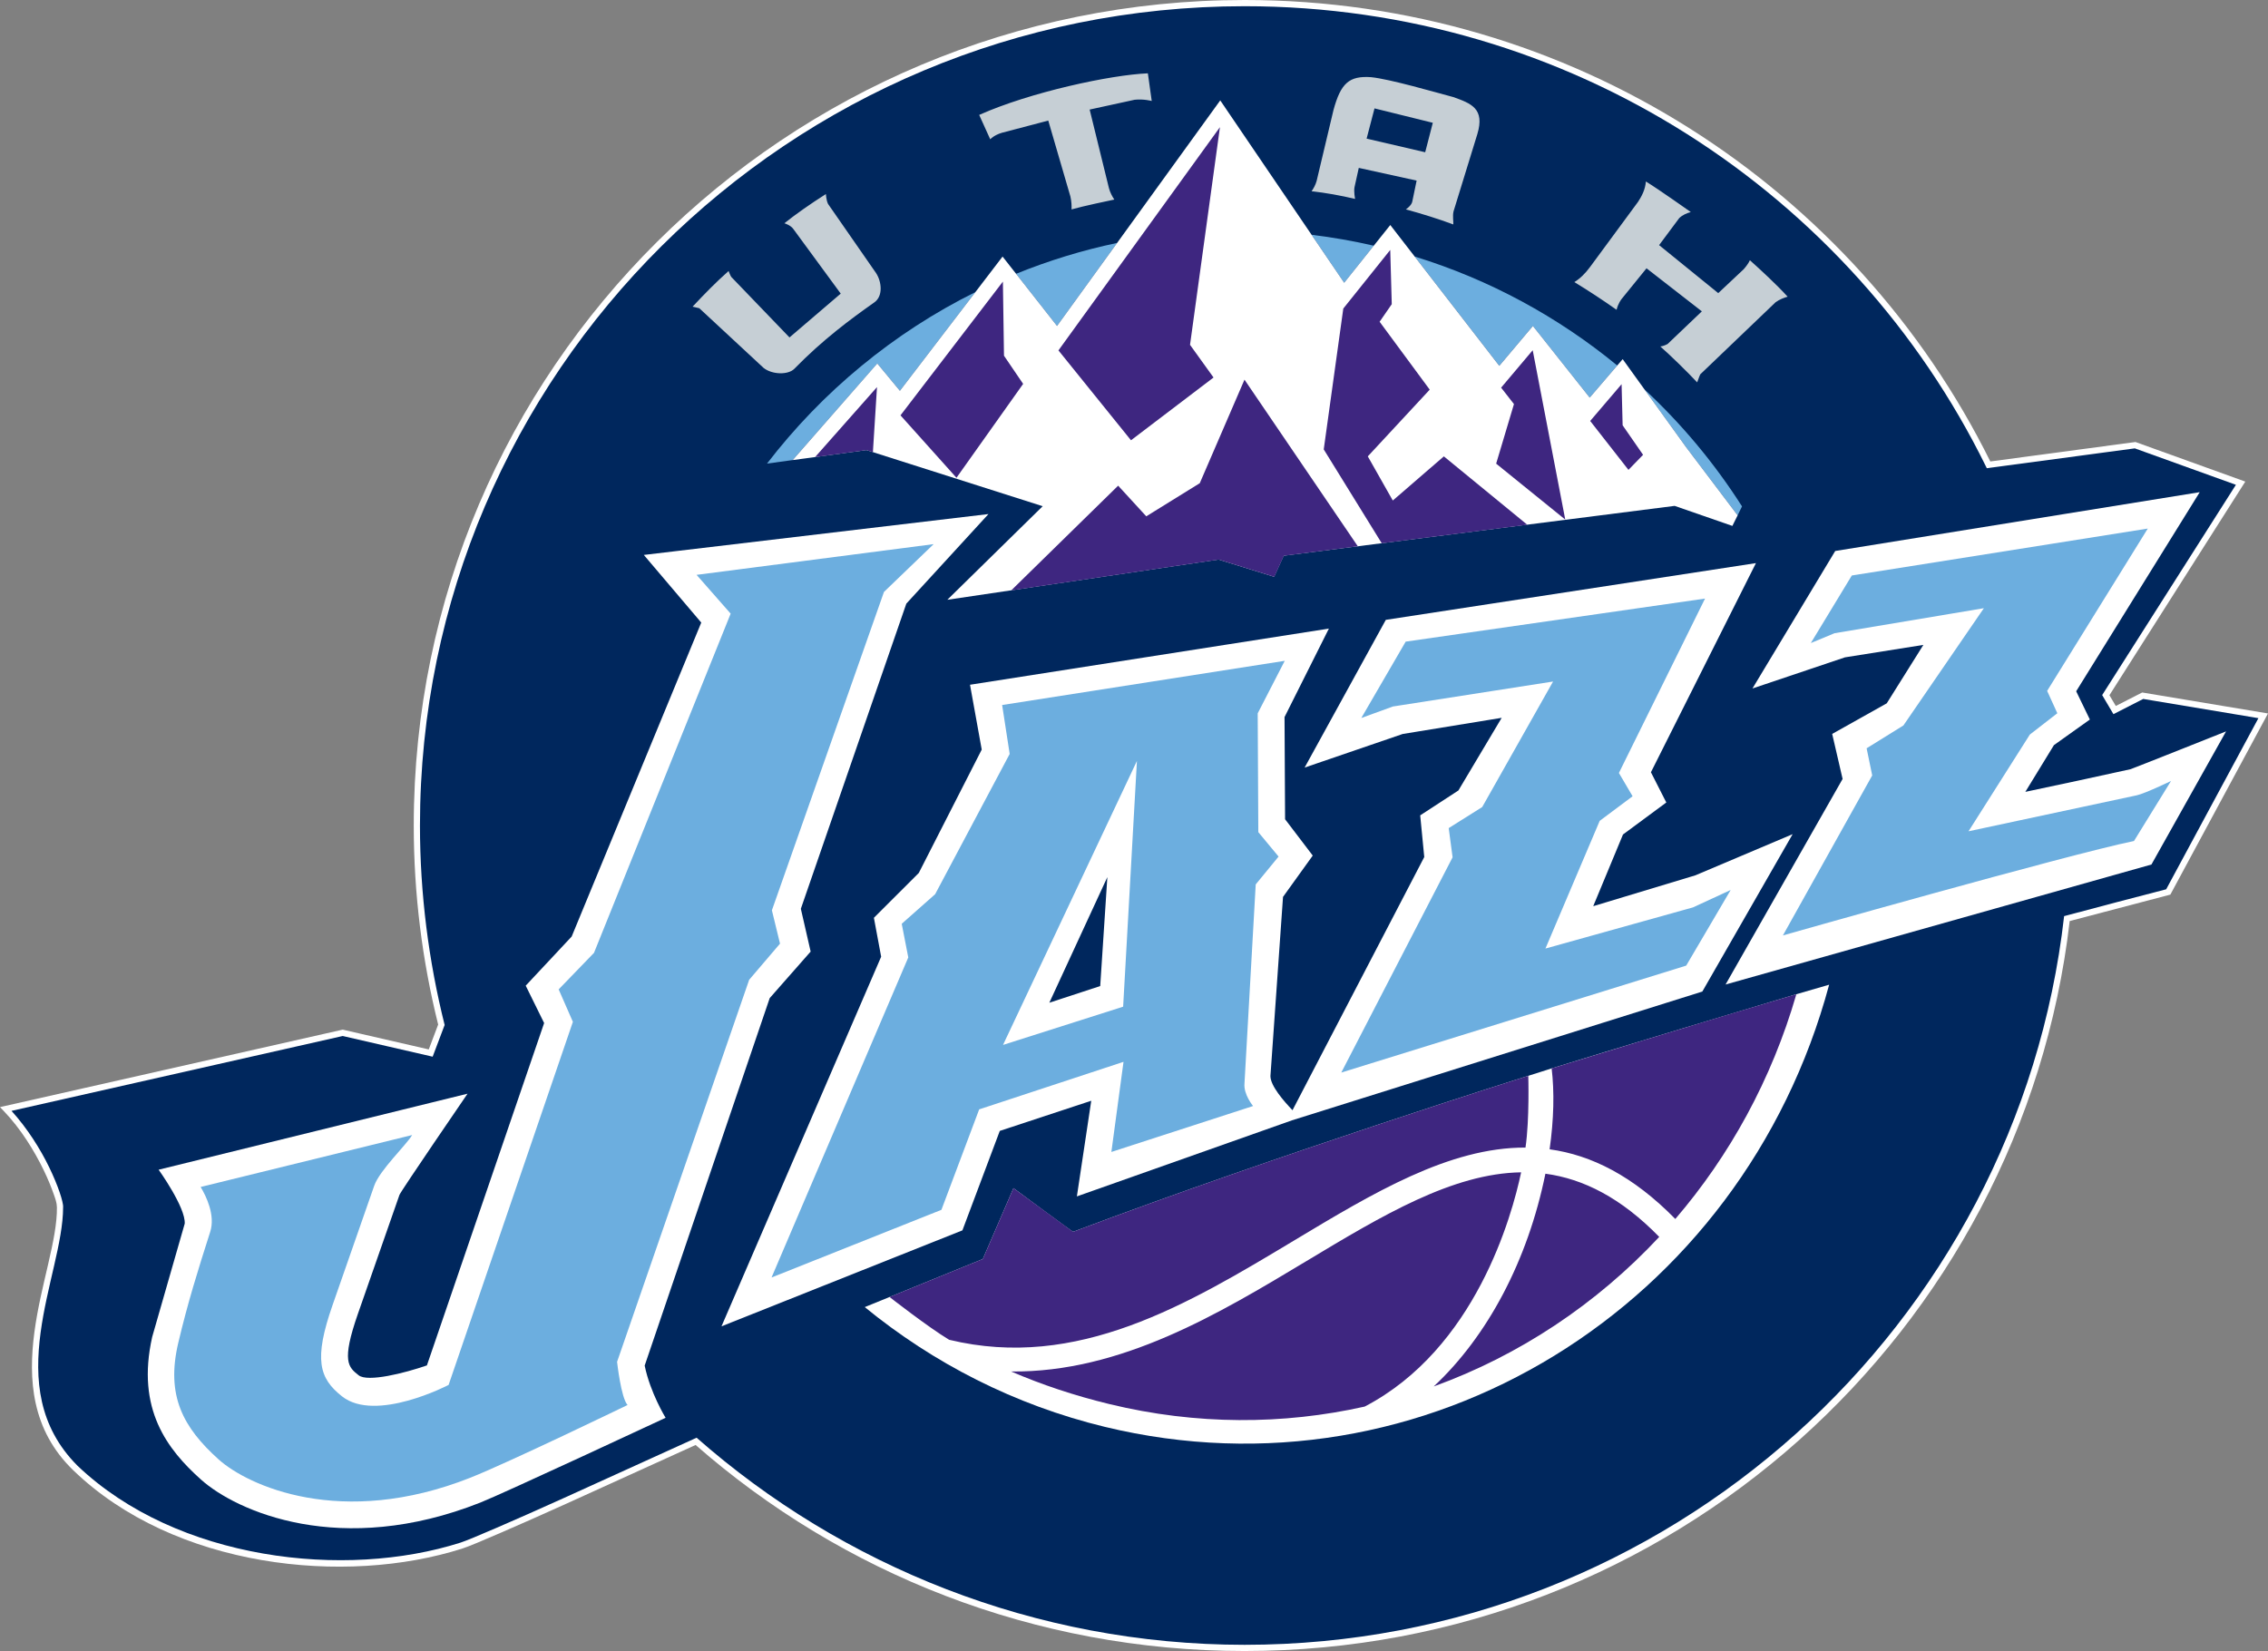
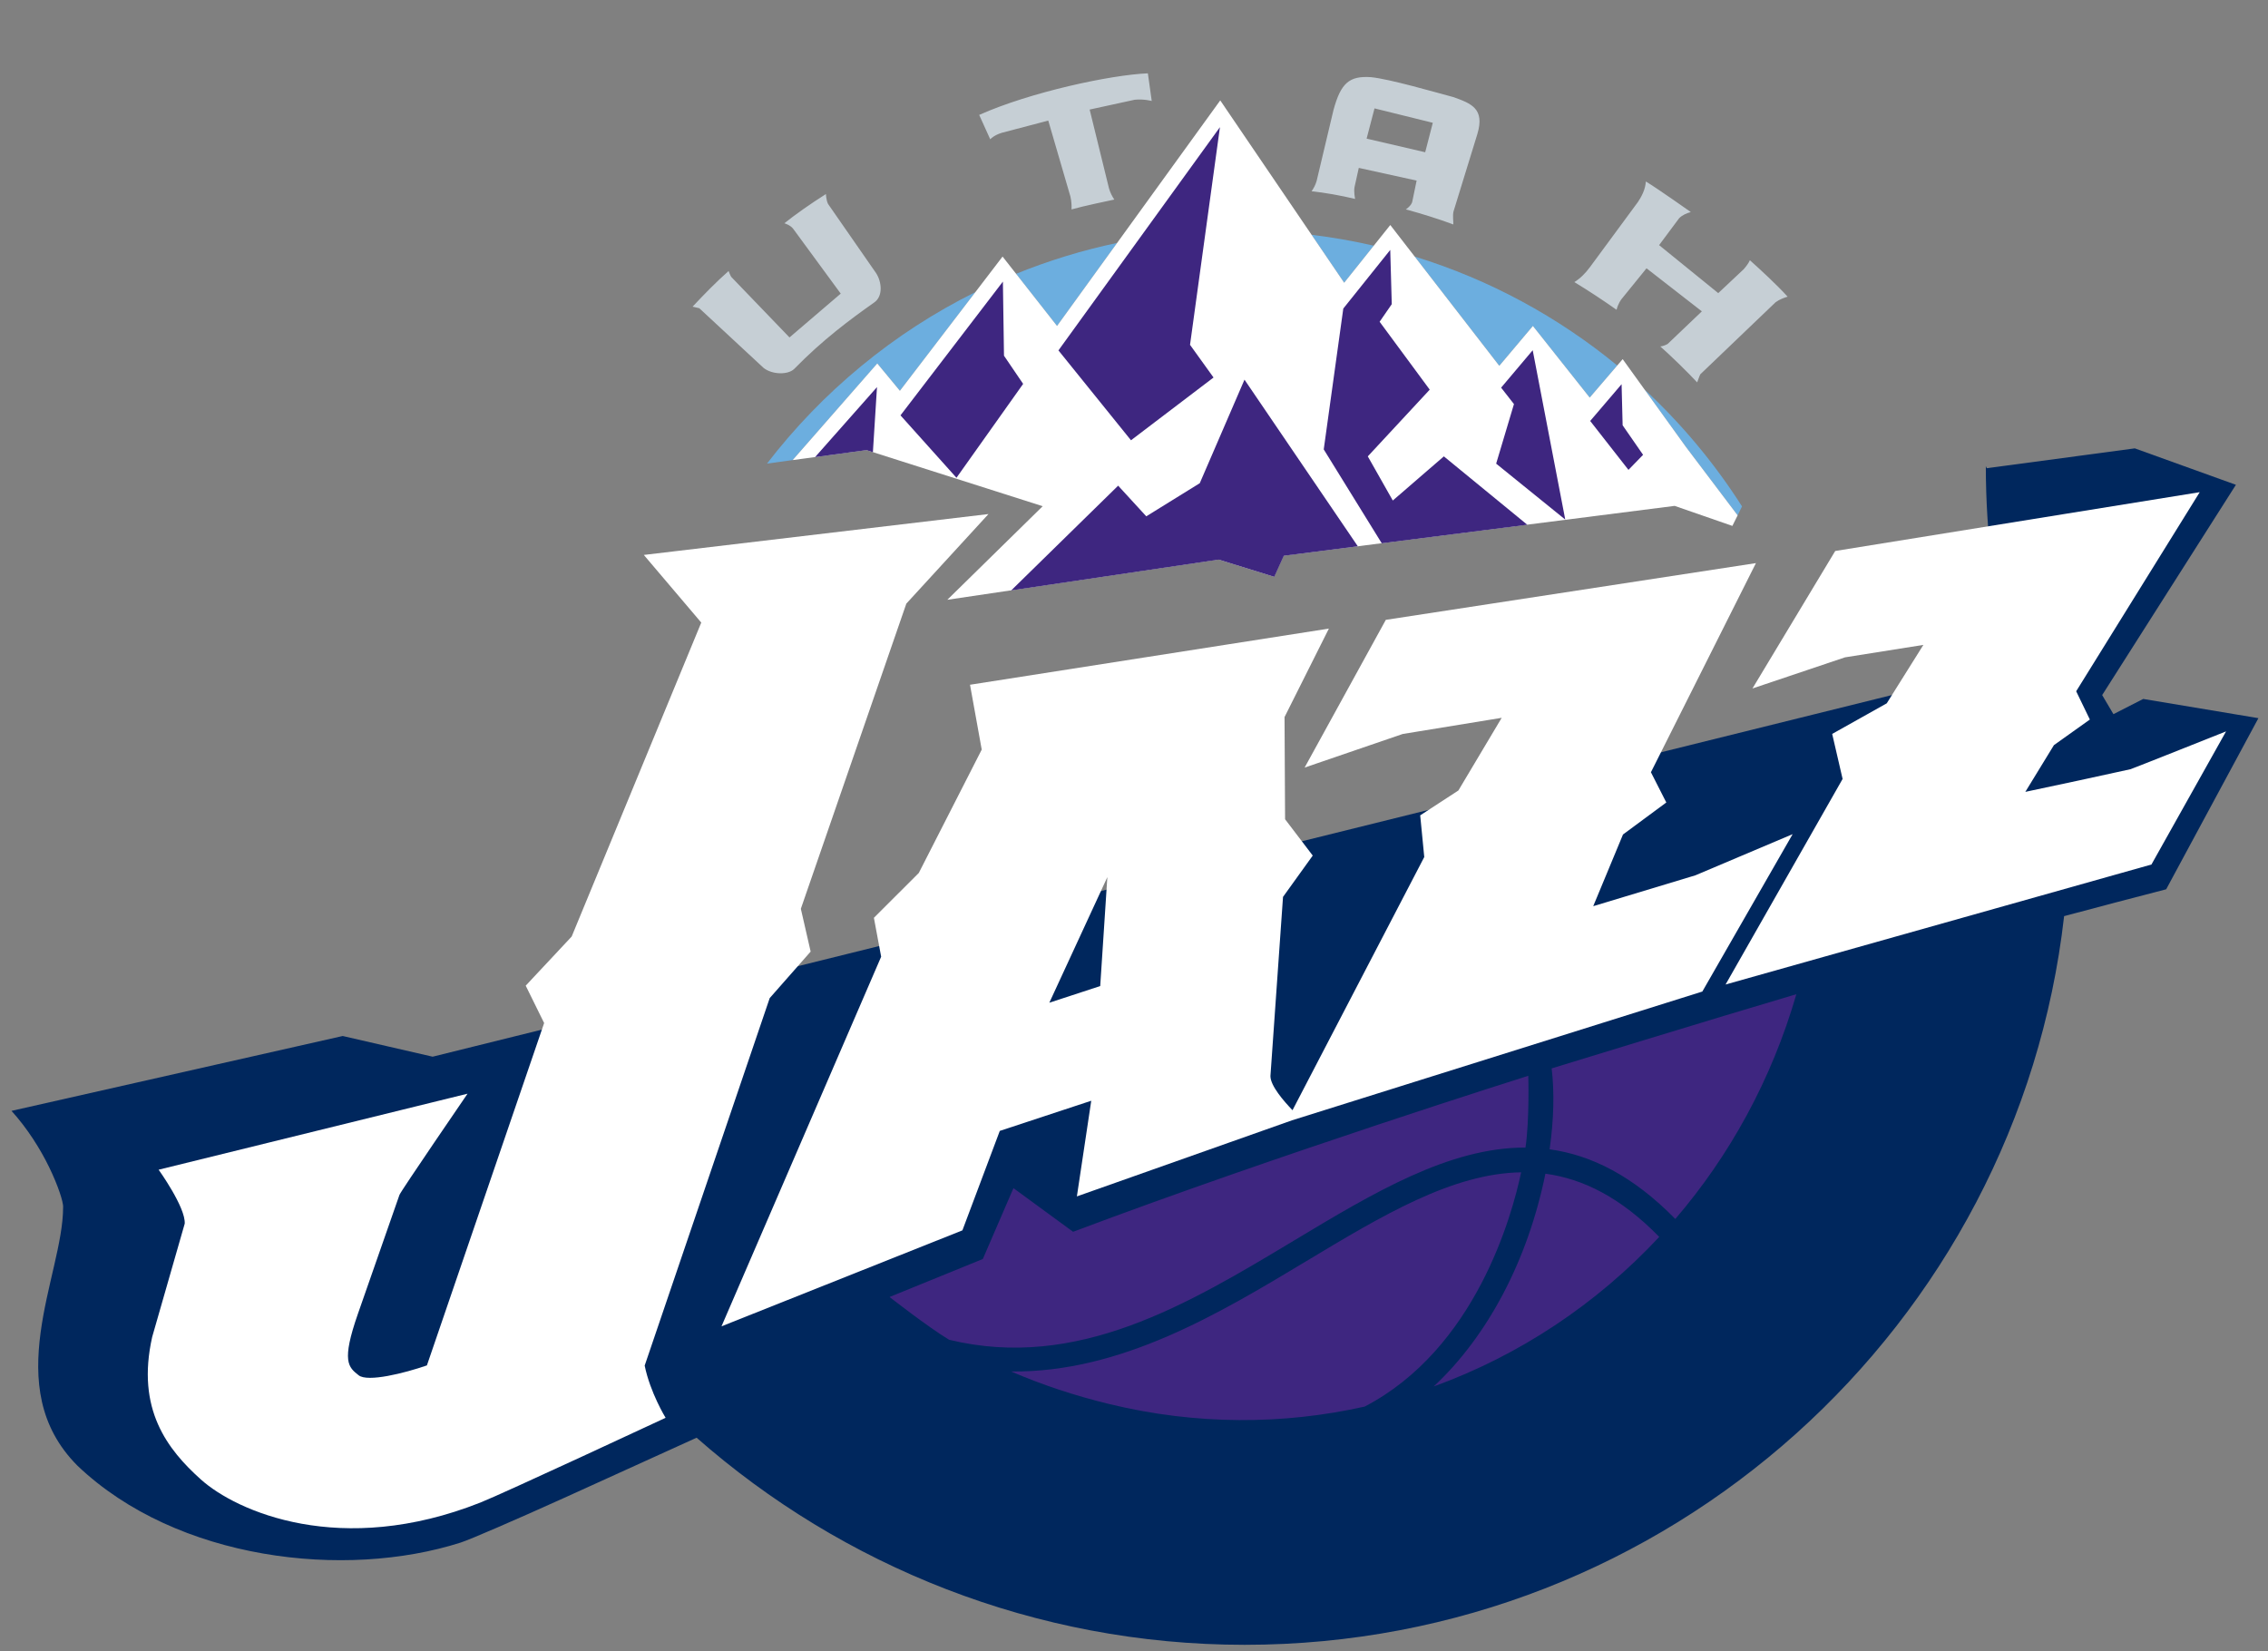
<svg xmlns="http://www.w3.org/2000/svg" xmlns:ns1="http://sodipodi.sourceforge.net/DTD/sodipodi-0.dtd" xmlns:ns2="http://www.inkscape.org/namespaces/inkscape" version="1.1" id="Layer_1" x="0px" y="0px" width="528.065" height="384.434" viewBox="0 0 528.065 384.434" enable-background="new 0 0 250 184" xml:space="preserve" ns1:docname="Utah_Jazz_2004.svg" ns2:version="1.0.2-2 (e86c870879, 2021-01-15)">
  <rect x="0" y="0" width="528.065" height="384.434" fill="#808080" stroke="none" />
  <defs id="defs2507">
	
	
	
	
	
	
	
	
	
	
	
	
	
	
	
	
	
	
	
	
	
	
	
	
	
</defs>
  <ns1:namedview pagecolor="#ffffff" bordercolor="#666666" borderopacity="1" objecttolerance="10" gridtolerance="10" guidetolerance="10" ns2:pageopacity="0" ns2:pageshadow="2" ns2:window-width="1366" ns2:window-height="705" id="namedview2505" showgrid="false" ns2:object-paths="false" ns2:zoom="1" ns2:cx="305.48508" ns2:cy="198.17069" ns2:window-x="-8" ns2:window-y="-8" ns2:window-maximized="1" ns2:current-layer="layer3" />
  <g ns2:groupmode="layer" id="layer3" ns2:label="Layer 1" transform="translate(139.004,100.217)">
    <g id="g2762">
-       <path style="color:#000000;font-style:normal;font-variant:normal;font-weight:normal;font-stretch:normal;font-size:medium;line-height:normal;font-family:sans-serif;font-variant-ligatures:normal;font-variant-position:normal;font-variant-caps:normal;font-variant-numeric:normal;font-variant-alternates:normal;font-variant-east-asian:normal;font-feature-settings:normal;font-variation-settings:normal;text-indent:0;text-align:start;text-decoration:none;text-decoration-line:none;text-decoration-style:solid;text-decoration-color:#000000;letter-spacing:normal;word-spacing:normal;text-transform:none;writing-mode:lr-tb;direction:ltr;text-orientation:mixed;dominant-baseline:auto;baseline-shift:baseline;text-anchor:start;white-space:normal;shape-padding:0;shape-margin:0;inline-size:0;clip-rule:nonzero;display:inline;overflow:visible;visibility:visible;opacity:1;isolation:auto;mix-blend-mode:normal;color-interpolation:sRGB;color-interpolation-filters:linearRGB;solid-color:#000000;solid-opacity:1;vector-effect:none;fill:#ffffff;fill-opacity:1;fill-rule:nonzero;stroke:none;stroke-linecap:butt;stroke-linejoin:miter;stroke-miterlimit:10;stroke-dasharray:none;stroke-dashoffset:0;stroke-opacity:1;color-rendering:auto;image-rendering:auto;shape-rendering:auto;text-rendering:auto;enable-background:accumulate;stop-color:#000000;stop-opacity:1" d="m -31.32,260.344 c 1.36,-0.435 4.526,-1.76 8.842,-3.633 4.316,-1.873 9.744,-4.256 15.41,-6.83 L 22.957,236.243 c 34.085,29.848 78.818,47.975 127.818,47.975 99.249,0 181.013,-74.293 192.113,-169.969 l 23.438,-6.158 22.734,-42.18 -29.285,-4.885 -6.15,3.141 -1.482,-2.508 31.631,-49.738 -25.568,-9.217 -33.799,4.531 C 292.875,-56.413 226.978,-100.217 150.775,-100.217 43.95,-100.217 -42.668,-14.156 -42.668,92 c 0,15.985 1.984,31.501 5.682,46.346 l -2.188,5.795 -20.033,-4.609 -79.797,18.039 0.887,0.924 c 3.974,4.14 7.122,9.297 9.242,13.664 1.06,2.183 1.854,4.175 2.393,5.721 0.356,1.022 0.715,1.954 0.73,3.018 0.108,7.504 -3.772,18.028 -5.236,29.025 -1.464,10.998 -0.708,22.785 9.024,32.193 23.526,22.743 63.266,26.987 90.645,18.23 z" id="path2454" ns1:nodetypes="ccccccccccccccccccccccccccc" />
-       <path id="path2452" style="fill:#00275d;fill-opacity:1;stroke:none;stroke-width:0.457" d="M 100.736,246.047 79.795,241.23 2.68,258.662 c 3.726,4.118 6.727,8.92 8.748,13.082 1.085,2.234 1.91,4.267 2.461,5.885 0.275,0.809 0.483,1.514 0.619,2.098 0.135,0.579 0.21,1.012 0.186,1.422 -0.01,7.973 -3.812,18.405 -5.246,29.182 -1.436,10.787 -0.574,21.772 8.596,30.961 l 0.006,0.006 0.006,0.006 c 23.169,22.062 62.337,26.471 89.189,17.883 1.155,-0.37 4.401,-1.713 8.707,-3.582 4.306,-1.869 9.73,-4.252 15.393,-6.824 l 30.85,-14.014 c 33.876,29.811 78.771,48.223 127.586,48.223 98.701,0 180.023,-74.477 190.813,-169.672 8.297,-2.216 16.557,-4.388 23.764,-6.25 l 21.477,-39.846 -26.82,-4.475 -6.936,3.541 -2.625,-4.441 31.139,-48.963 -23.539,-8.484 -34.459,4.619 -0.23,-0.465 C 431.16,45.134 365.615,1.445 289.779,1.445 183.73,1.445 97.781,86.847 97.781,192.217 c 0,15.947 2.038,31.644 5.744,46.445 z" transform="translate(-139.004,-100.216)" ns1:nodetypes="cccccccccccccccccccccccccccccc" />
+       <path id="path2452" style="fill:#00275d;fill-opacity:1;stroke:none;stroke-width:0.457" d="M 100.736,246.047 79.795,241.23 2.68,258.662 c 3.726,4.118 6.727,8.92 8.748,13.082 1.085,2.234 1.91,4.267 2.461,5.885 0.275,0.809 0.483,1.514 0.619,2.098 0.135,0.579 0.21,1.012 0.186,1.422 -0.01,7.973 -3.812,18.405 -5.246,29.182 -1.436,10.787 -0.574,21.772 8.596,30.961 l 0.006,0.006 0.006,0.006 c 23.169,22.062 62.337,26.471 89.189,17.883 1.155,-0.37 4.401,-1.713 8.707,-3.582 4.306,-1.869 9.73,-4.252 15.393,-6.824 l 30.85,-14.014 c 33.876,29.811 78.771,48.223 127.586,48.223 98.701,0 180.023,-74.477 190.813,-169.672 8.297,-2.216 16.557,-4.388 23.764,-6.25 l 21.477,-39.846 -26.82,-4.475 -6.936,3.541 -2.625,-4.441 31.139,-48.963 -23.539,-8.484 -34.459,4.619 -0.23,-0.465 c 0,15.947 2.038,31.644 5.744,46.445 z" transform="translate(-139.004,-100.216)" ns1:nodetypes="cccccccccccccccccccccccccccccc" />
      <path id="path2462" style="fill:#c6cfd5;fill-opacity:1;stroke:none;stroke-width:0.457" d="m 257.245,-27.72 -12.885,-10.025 -5.816,7.167 c 0,0 -0.799,0.992 -1.156,2.494 -3.361,-2.356 -6.425,-4.375 -9.828,-6.449 1.347,-0.834 2.527,-1.993 3.648,-3.51 l 11.183,-15.179 c 0.782,-1.193 1.699,-2.838 1.815,-4.741 3,1.837 10.465,7.123 10.465,7.123 -0.937,0.243 -1.953,0.69 -2.702,1.417 l -4.68,6.285 13.771,11.174 5.928,-5.566 c 0.539,-0.628 1.091,-1.32 1.439,-2.091 2.509,2.249 6.118,5.562 8.79,8.485 -0.832,0.247 -1.885,0.628 -2.814,1.303 l -17.529,16.78 c 0,0 -0.392,0.867 -0.723,1.874 -2.161,-2.35 -6.525,-6.571 -8.586,-8.369 0.85,-0.072 1.71,-0.574 1.71,-0.574 z m -79.88,-33.403 13.467,2.958 -1.009,4.872 c -0.16,0.944 -1.496,1.833 -1.496,1.833 3.635,0.985 7.745,2.266 11.045,3.504 0.05,-0.745 -0.197,-1.953 0.05,-3.031 l 5.544,-17.998 c 1.804,-5.961 -1.445,-7.147 -5.597,-8.63 -4.351,-1.158 -14.752,-4.187 -19.145,-4.634 -5.087,-0.353 -7.051,1.373 -8.761,7.693 l -3.907,16.443 c -0.243,0.915 -0.729,1.778 -1.18,2.433 3.09,0.315 6.896,1.003 10.119,1.778 0,0 -0.328,-1.78 -0.123,-2.748 z m 15.462,-3.642 -13.64,-3.173 1.839,-7.04 13.572,3.353 z M 128.257,-83.143 c -8.643,0.353 -27.396,4.375 -39.273,9.683 l 2.569,5.674 c 0,0 0.839,-0.959 2.726,-1.518 l 10.789,-2.836 c 0,0 5.131,17.652 5.159,17.7 0.265,1.187 0.296,2.214 0.254,2.985 2.485,-0.727 9.199,-2.142 9.963,-2.295 -0.464,-0.69 -0.988,-1.645 -1.255,-2.671 l -4.487,-18.287 10.482,-2.284 c 2.12,-0.226 3.972,0.287 3.972,0.287 z m -82.53,36.271 11.019,15.024 -11.93,10.202 -13.559,-14.093 c -0.232,-0.32 -0.62,-1.373 -0.62,-1.373 -2.956,2.604 -5.628,5.367 -8.385,8.297 l 1.563,0.366 14.963,13.894 c 1.973,1.579 5.689,1.684 7.154,0.221 6.622,-6.782 13.101,-11.571 18.589,-15.44 2.142,-1.461 1.763,-4.837 0.462,-6.841 l -11.192,-16.117 c -0.44,-0.887 -0.493,-2.306 -0.493,-2.306 -3.703,2.352 -7.047,4.708 -9.674,6.804 0,0 1.476,0.436 2.102,1.362 z" ns1:nodetypes="ccccccccccccccccccccccccccccccccccccccccccccccccccccccccccccccccccccc" />
      <path fill="#6daedf" d="m 180.857,-43.007 c -4.745,-1.088 -9.567,-1.945 -14.476,-2.538 l 7.581,11.168 z m 37.04,18.698 13.237,16.673 6.412,-7.476 c -13.76,-11.306 -29.728,-20.008 -47.163,-25.37 l 19.697,25.443 z m 47.678,44.086 1.02,-2.08 C 260.201,7.662 252.554,-1.498 243.868,-9.565 l 9.69,13.447 z m -168,-56.237 9.536,12.151 13.986,-19.34 c -8.126,1.704 -15.985,4.132 -23.522,7.189 z M 39.583,7.727 45.555,6.911 65.258,-15.58 70.522,-9.219 88.113,-32.212 C 69.024,-22.747 52.444,-9.009 39.583,7.727 Z" id="path2464" style="fill:#6caedf;fill-opacity:1;stroke:none;stroke-width:0.457" ns1:nodetypes="ccccccccccccccccccccccccc" />
      <path fill="#ffffff" d="m 255.743,103.599 -23.792,7.185 6.931,-16.69 10.086,-7.454 -3.582,-7.04 24.449,-48.698 -86.176,13.213 -18.904,34.397 22.833,-7.822 23.052,-3.764 -10.084,16.922 -8.89,5.79 0.944,9.705 -30.678,58.953 c -2.03,-2.12 -5.137,-5.678 -5.137,-7.951 l 2.93,-41.721 6.92,-9.622 -6.44,-8.459 -0.127,-23.792 L 170.404,46.149 86.847,59.226 89.575,74.326 74.921,103.049 64.468,113.49 l 1.69,9.061 -37.173,86.064 56.093,-22.346 8.702,-23.157 21.295,-7.023 -3.344,22.274 50.091,-17.717 95.532,-29.982 21.028,-36.648 z m -138.579,25.784 -11.849,3.882 13.509,-29.246 z m -76.955,2.805 9.532,-10.831 -2.282,-9.966 24.558,-71.051 19.128,-20.86 -80.248,9.519 13.375,15.753 -30.173,73.103 -10.701,11.439 4.29,8.702 -27.295,79.718 c -5.209,1.809 -13.797,3.96 -15.889,2.301 -2.388,-1.893 -4.069,-3.165 -0.169,-14.33 l 9.668,-27.672 c 0.305,-0.873 15.852,-23.566 15.852,-23.566 l -71.925,17.7 c 0,0 6.313,8.774 6.074,12.558 l -7.57,26.369 c -3.793,16.865 3.58,26.231 11.306,33.177 8.31,7.487 32.64,18.269 65.128,5.389 5.26,-2.078 43.103,-19.725 43.103,-19.725 0,0 -3.58,-5.82 -4.874,-12.155 z M 357.058,78.888 c -4.369,0.992 -19.079,4.145 -24.499,5.279 l 6.655,-10.877 8.369,-5.965 -3.184,-6.582 28.765,-46.359 -84.868,13.695 -19.268,32.014 21.53,-7.246 18.265,-2.901 -8.531,13.605 -12.703,7.123 2.426,10.485 -27.249,47.864 99.156,-27.941 17.376,-30.998 c 0.002,0.002 -21.709,8.65 -22.239,8.805 z" id="path2466" style="stroke:none;stroke-width:0.457" ns1:nodetypes="cccccccccccccccccccccccccccccccccccccccccccccccccccccccccccccccccccccccccccccc" />
-       <path id="path2474" style="fill:#6caedf;fill-opacity:1;stroke:none;stroke-width:0.457" d="m 319.333,93.347 14.275,-22.522 6.401,-4.966 -2.372,-5.203 23.433,-37.797 -68.909,10.925 -9.545,15.731 5.518,-2.288 34.773,-5.827 -18.74,27.306 -8.562,5.315 1.303,6.317 -20.792,37.256 c 0,0 66.201,-18.799 81.739,-21.983 l 8.623,-13.975 c 0,0 -6.073,2.927 -7.993,3.337 z M 153.831,65.881 160.127,53.653 94.327,63.945 l 1.756,11.393 -17.356,32.658 -7.78,6.887 1.526,7.835 -31.835,74.526 39.551,-15.757 8.792,-23.391 33.606,-11.069 -2.827,20.984 32.989,-10.695 c 0,0 -2.247,-2.691 -1.997,-5.269 l 2.615,-46.331 5.323,-6.484 -4.717,-5.689 z m -31.331,68.305 -27.968,8.904 31.178,-66.122 z m 62.815,-69.897 37.287,-5.816 -16.498,29.227 -7.802,4.905 0.904,6.801 -25.916,50.119 80.309,-24.902 10.351,-17.606 -8.768,4.049 -34.357,9.585 12.637,-29.739 7.658,-5.722 -3.188,-5.424 20.052,-40.605 -69.7,10.025 -10.329,17.779 z M 23.182,33.636 l 55.195,-7.152 -11.566,11.131 -26.091,74.13 1.888,7.763 -7.18,8.415 -30.755,88.959 c 0,0 0.92,8.409 2.435,10.053 0,0 -27.504,13.318 -36.532,16.901 -30.177,11.974 -51.955,1.817 -58.672,-4.226 -8.283,-7.452 -12.314,-14.852 -9.392,-27.186 2.209,-9.321 4.512,-16.683 7.432,-25.822 1.229,-3.846 -0.944,-8.304 -2.231,-10.434 l 49.25,-12.094 c -1.419,2.389 -7.571,8.179 -8.842,11.822 l -9.683,27.749 c -4.422,12.671 -3.158,17.068 2.207,21.289 7.847,6.174 24.799,-2.671 24.799,-2.671 l 28.94,-84.546 -3.311,-7.559 8.227,-8.509 L 31.118,42.669 Z" ns1:nodetypes="ccccccccccccccccccccccccccccccccccccccccccccccccccccccccccccccccccccccccccccccc" />
      <path style="fill:#ffffff;stroke:none;stroke-width:0.457" d="m 284.113,23.377 -37.998,52.521 -12.684,-16.156 -23.904,31.252 -5.268,-6.367 -19.701,22.504 17.166,-2.334 41.051,13.072 -22.205,21.789 63.152,-9.371 12.936,4.01 2.227,-4.902 91.028,-11.603 13.441,4.664 1.225,-2.461 -12.01,-15.891 -14.754,-20.477 -7.676,8.953 -13.23,-16.68 -7.824,9.281 -25.381,-32.785 -10.736,13.441 z" transform="translate(-139.004,-100.216)" id="path2476" ns1:nodetypes="ccccccccccccccccccccccc" />
      <path id="polygon2490" style="fill:#3e2680;fill-opacity:1;stroke:none;stroke-width:0.209" transform="matrix(2.19,0,0,2.19,-148.545,-109.457)" d="m 97.16,52.295 -0.681,-0.217 -5.467,0.743 6.584,-7.443 z m 13.821,-18.135 0.116,7.879 2.036,2.996 -7.088,9.983 -5.952,-6.637 z m 12.253,21.697 2.99,3.259 5.687,-3.521 4.755,-11.009 12.05,17.719 -7.867,1.006 -1.016,2.239 -5.908,-1.831 -22.061,3.275 z m 10.822,-38.118 -3.18,23.144 2.499,3.475 -8.776,6.673 -7.713,-9.556 z m 13.115,19.286 4.991,-6.234 0.162,5.768 -1.291,1.87 5.327,7.219 -6.584,7.094 2.658,4.694 5.428,-4.694 8.872,7.271 L 151.26,61.984 145.092,52 Z m 18.144,10.158 -1.365,-1.747 3.358,-3.979 3.46,18.004 -7.346,-5.946 z m 11.443,-2.115 0.111,4.371 2.174,3.138 -1.555,1.6 -4.069,-5.2 z" ns1:nodetypes="ccccccccccccccccccccccccccccccccccccccccccccccccccc" />
-       <path style="fill:#ffffff;stroke:none;stroke-width:0.457" d="m 201.342,304.355 c 15.95,13.038 34.827,22.776 55.908,27.887 74.344,17.993 148.434,-27.824 168.635,-102.959 l 1.7e-4,-1e-5 c -2.514,0.731 -5.073,1.476 -7.633,2.219 -2.03,7.005 -4.567,13.728 -7.537,20.15 2.971,-6.424 5.507,-13.148 7.537,-20.156 -0.024,0.013 -0.043,0.016 -0.076,0.023 -4.248,1.239 -47.019,14.149 -56.893,17.252 -10e-4,3.7e-4 -0.005,0.002 -0.006,0.002 -1.807,0.573 -3.62,1.145 -5.439,1.725 0,0.011 0.315,10.186 -0.65,16.709 h -0.002 c 0.961,-6.53 0.65,-16.711 0.65,-16.711 0,0 -57.652,18.132 -105.982,36.324 -0.103,0.042 -13.889,-10.164 -13.889,-10.164 l -7.131,16.502 z" transform="translate(-139.004,-100.216)" id="path2500" ns1:nodetypes="cccccccccccccccccc" />
      <path id="path2498" style="fill:#3e2680;fill-opacity:1;stroke:none;stroke-width:0.457" d="m 221.797,167.395 c 0.988,-6.948 1.128,-13.39 0.475,-18.838 0,0 37.951,-11.667 56.975,-17.277 -5.77,19.92 -15.536,37.605 -28.184,52.337 -9.854,-10.042 -19.576,-14.888 -29.266,-16.222 z m -0.979,5.682 c 8.816,1.185 17.601,5.595 26.503,14.715 -14.621,15.676 -32.64,27.626 -52.504,34.821 12.525,-11.687 21.884,-29.297 26.001,-49.537 z m -101.478,53.653 c -8.191,-1.984 -15.808,-4.531 -22.916,-7.598 25.572,0.265 48.311,-13.417 68.789,-25.73 17.67,-10.625 33.963,-20.398 49.953,-20.647 -2.131,10.143 -10.644,41.119 -36.429,54.549 -18.985,4.253 -39.187,4.322 -59.397,-0.574 z m -29.511,-33.79 7.132,-16.502 13.887,10.165 c 48.33,-18.192 105.982,-36.324 105.982,-36.324 0,0 0.311,10.185 -0.65,16.714 -17.772,-0.066 -35.502,10.596 -53.842,21.617 -24.842,14.928 -50.513,30.346 -80.351,23.139 -4.925,-2.963 -13.876,-9.964 -13.876,-9.964 z" ns1:nodetypes="cccccccccccccccccccccccc" />
    </g>
  </g>
</svg>